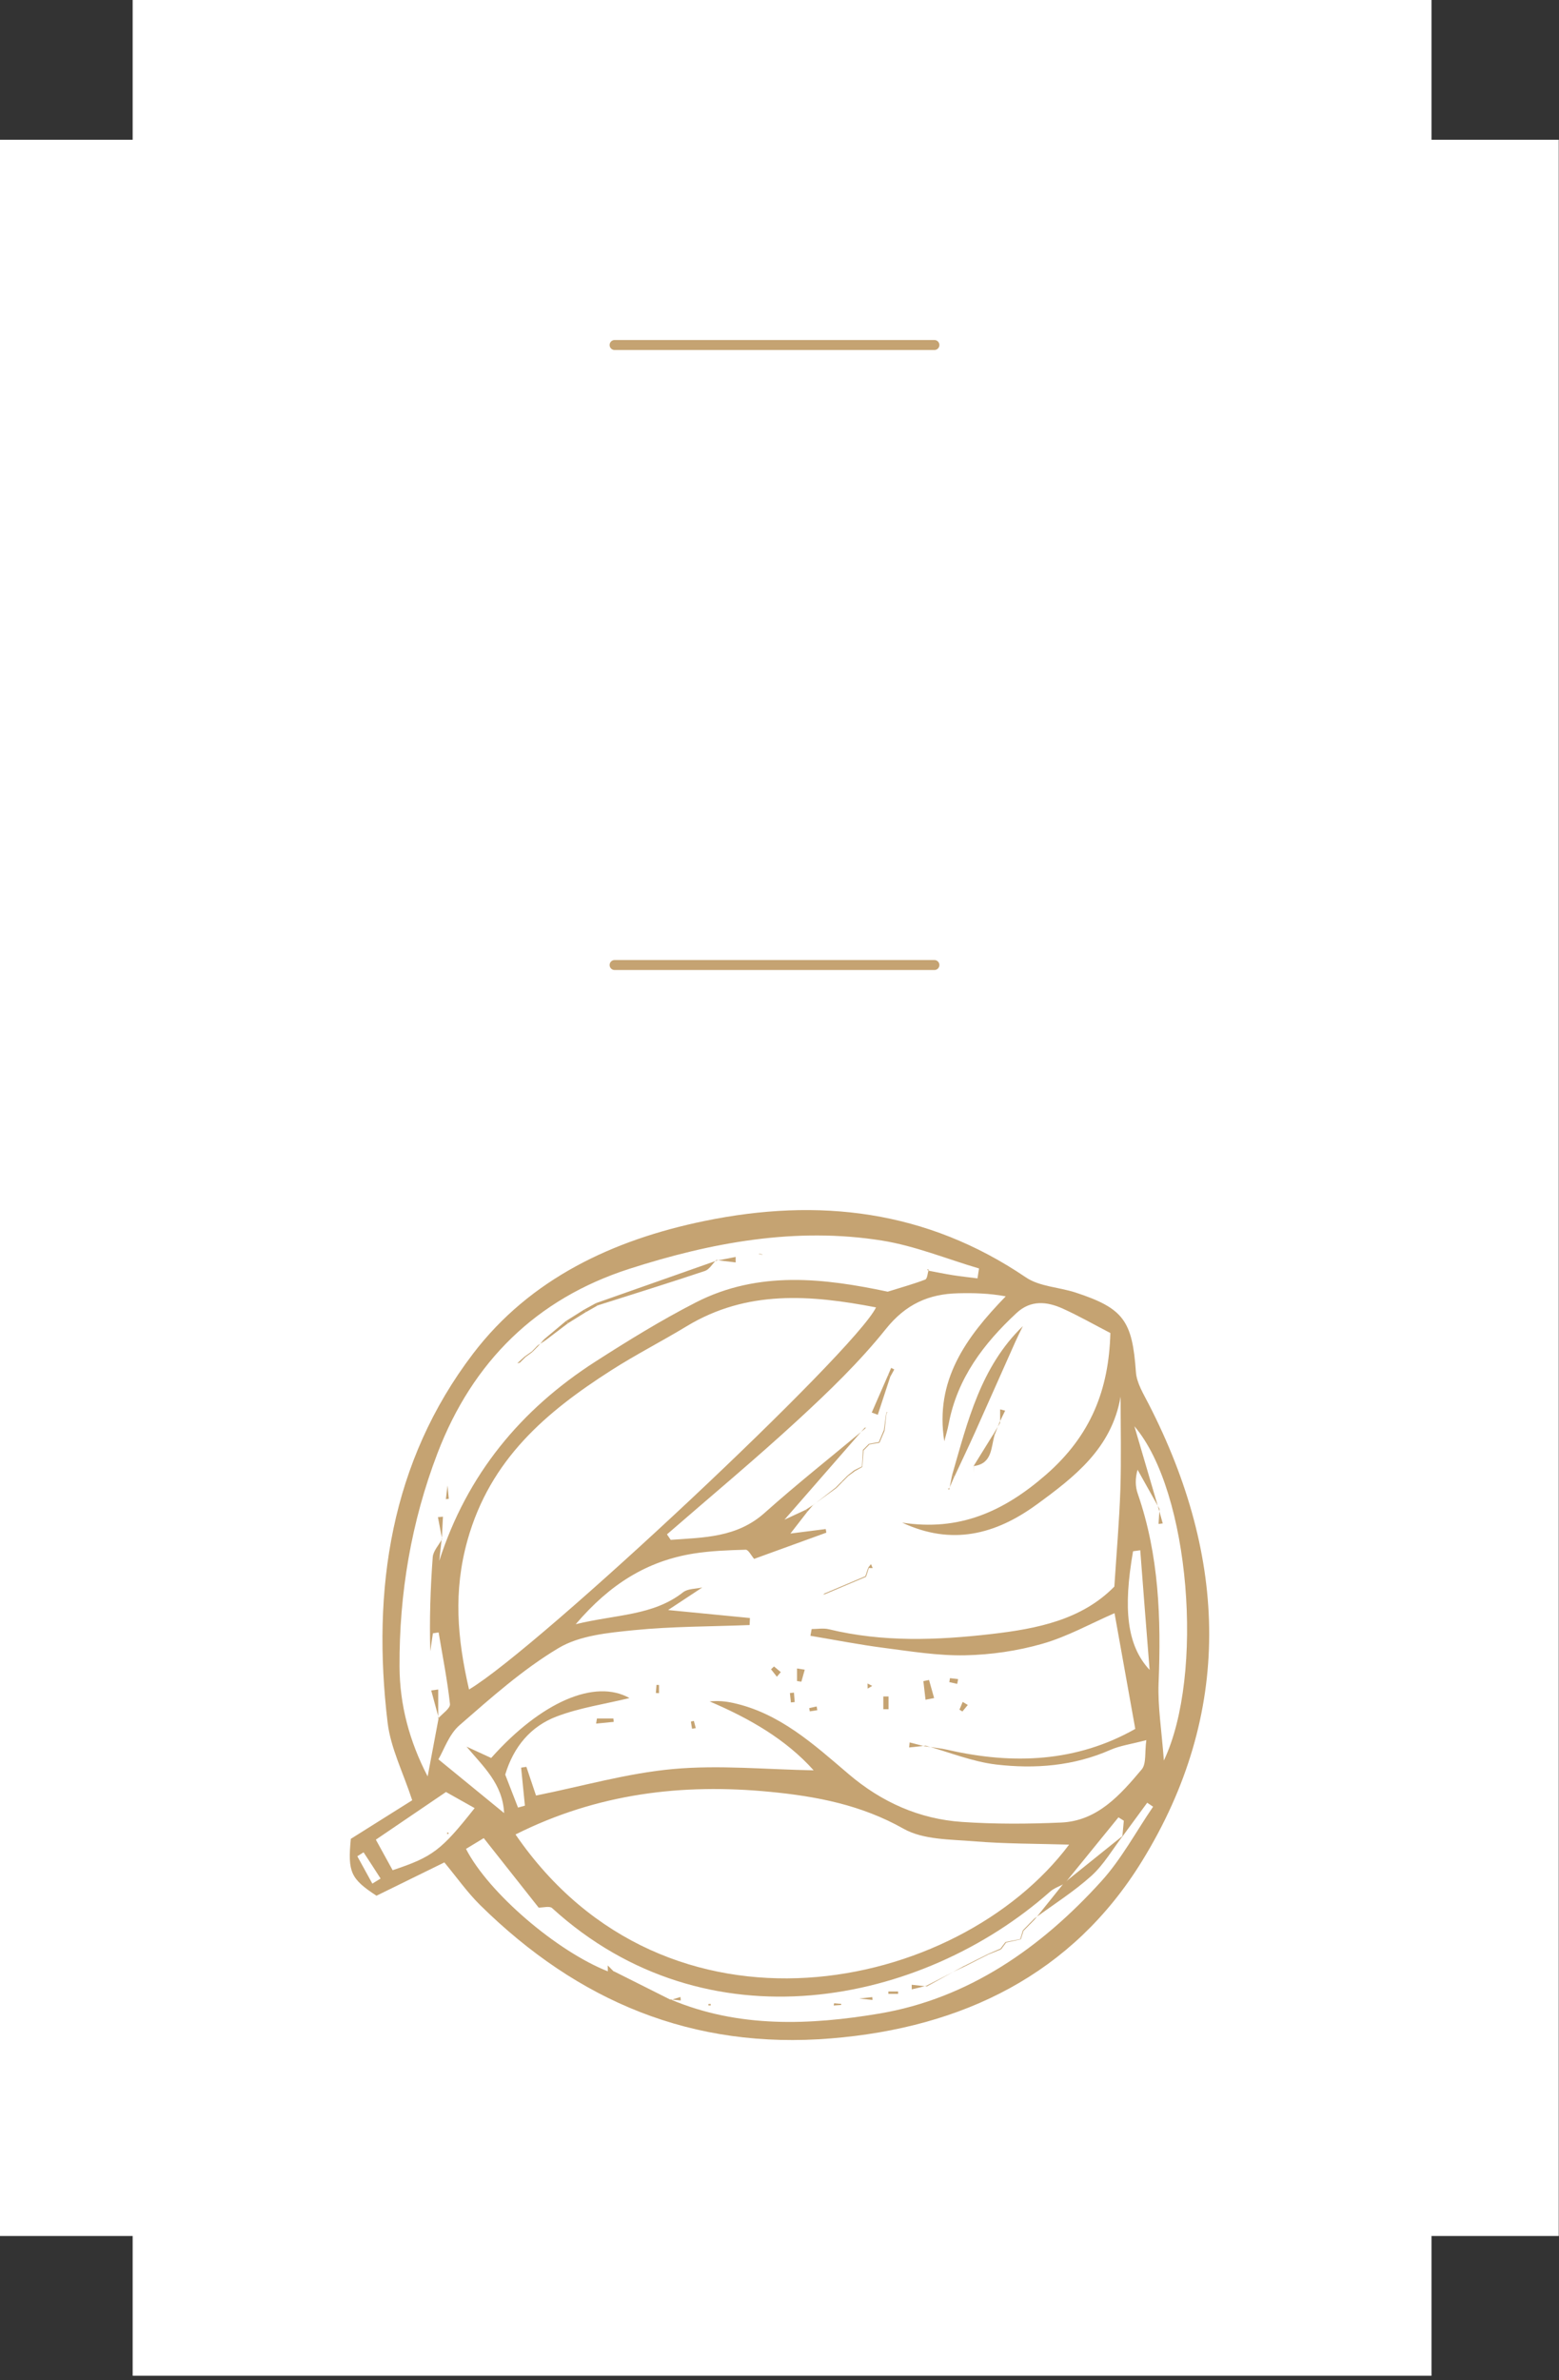
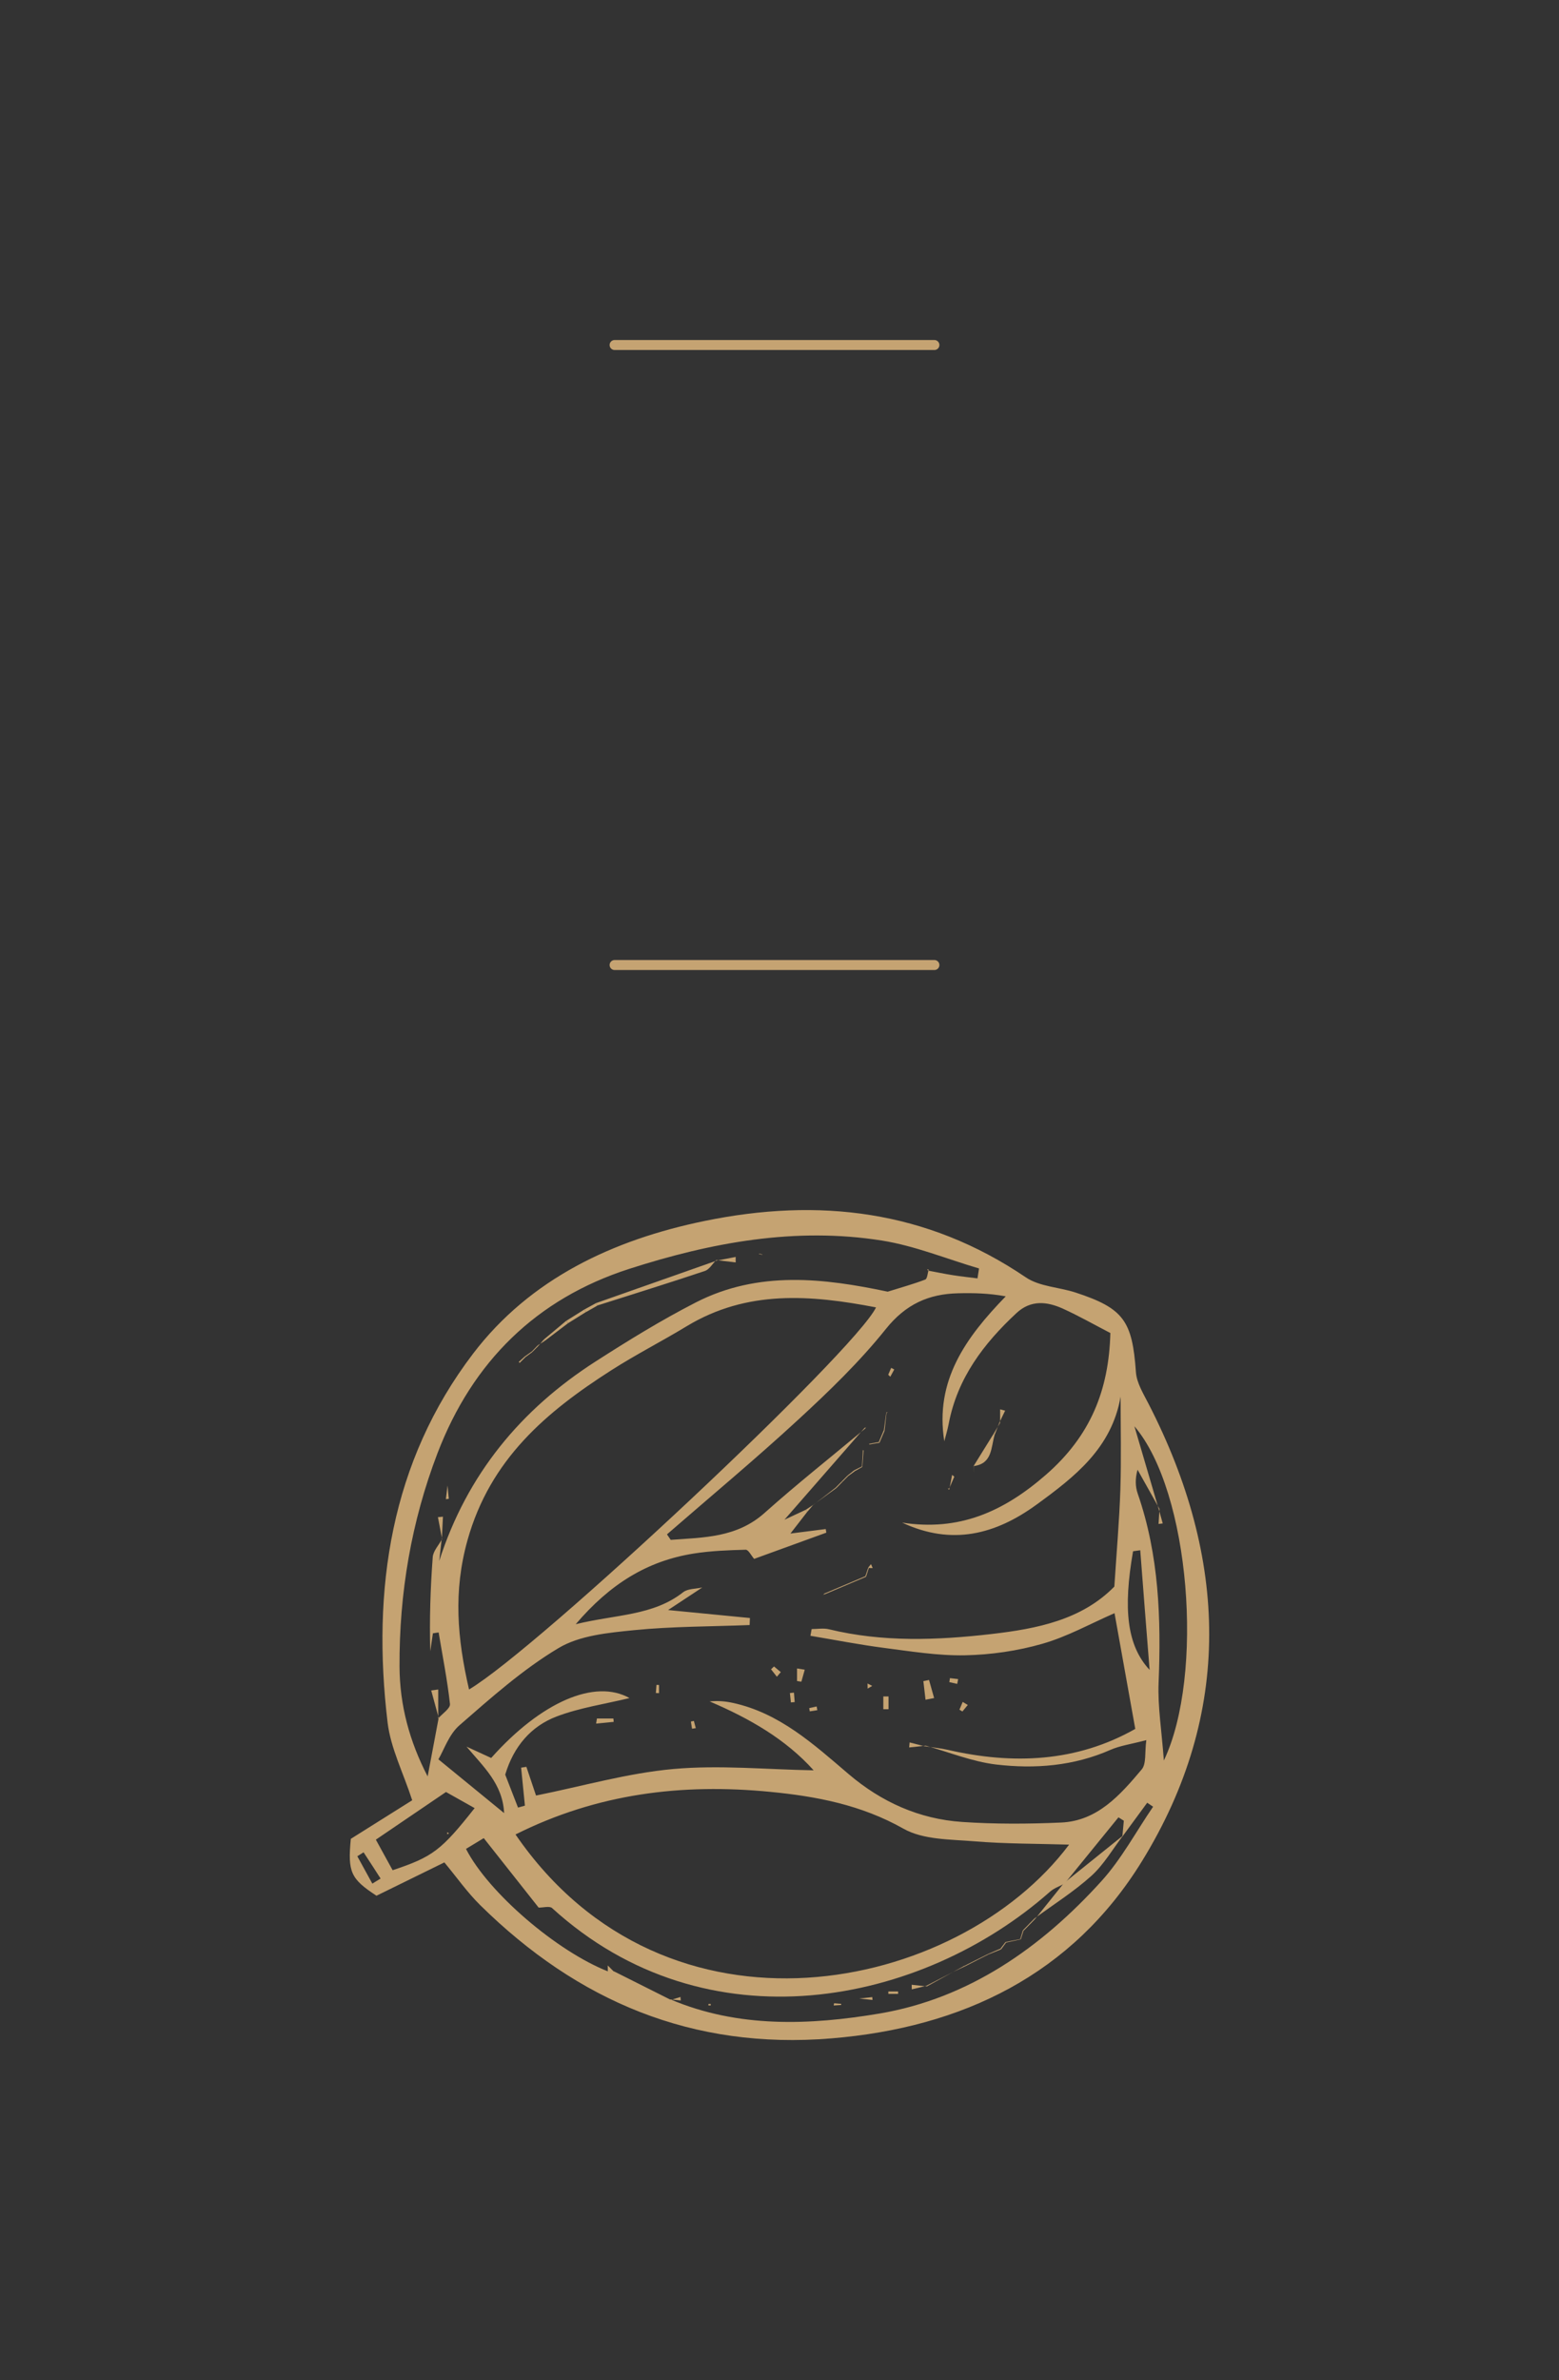
<svg xmlns="http://www.w3.org/2000/svg" width="156" height="238" viewBox="0 0 156 238" fill="none">
  <rect x="0" y="0" width="156" height="238" fill="#333333" stroke="none" />
-   <path fill-rule="evenodd" clip-rule="evenodd" d="M13.274 0H143.241V13.975H155.974V223.595H143.241V237.57H13.274V223.595H0V13.975H13.274V0Z" fill="white" />
  <line x1="61.5" y1="34.5" x2="93.5" y2="34.5" stroke="#C5A372" stroke-linecap="round" />
  <line x1="61.5" y1="96.5" x2="93.5" y2="96.5" stroke="#C5A372" stroke-linecap="round" />
  <g clip-path="url(#clip0_0_1)">
    <path d="M44.465 186.236C42.096 187.394 39.838 188.505 37.673 189.568C35.094 187.879 34.784 187.211 35.105 183.879C37.059 182.651 39.171 181.327 41.247 180.022C40.352 177.269 39.095 174.823 38.785 172.253C37.194 158.938 39.083 146.184 47.348 135.349C53.058 127.865 61.346 123.978 70.478 122.099C81.919 119.742 92.718 121 102.644 127.729C104.019 128.662 105.961 128.709 107.616 129.247C112.448 130.83 113.302 132.083 113.665 137.21C113.741 138.297 114.419 139.378 114.94 140.4C122.849 155.777 123.41 171.302 114.261 186.13C107.295 197.425 96.338 202.754 83.177 203.835C69.296 204.975 57.813 200.131 48.044 190.502C46.746 189.22 45.675 187.69 44.465 186.236ZM60.855 197.142C61.06 197.142 61.259 197.142 61.463 197.142C63.353 198.093 65.248 199.044 67.138 199.989L67.079 199.93C73.888 202.819 81.065 202.517 88.009 201.348C96.912 199.841 104.177 194.779 110.219 188.103C112.226 185.888 113.676 183.159 115.384 180.666C115.186 180.536 114.987 180.406 114.794 180.27C113.963 181.398 113.138 182.527 112.308 183.655C112.354 183.123 112.407 182.597 112.454 182.066C112.273 181.953 112.097 181.841 111.916 181.729C110.12 183.938 108.318 186.148 106.522 188.357C106.031 188.623 105.47 188.806 105.06 189.172C92.232 200.509 70.717 204.904 55.245 190.803C54.988 190.572 54.356 190.762 53.9 190.756C52.122 188.505 50.338 186.254 48.407 183.808C48.05 184.027 47.337 184.458 46.629 184.884C48.881 189.279 55.731 195.133 60.855 197.142ZM116.028 150.892C115.297 149.586 114.56 148.275 113.829 146.969C113.577 147.867 113.6 148.653 113.846 149.362C115.981 155.512 116.192 161.856 115.934 168.284C115.841 170.647 116.239 173.027 116.461 176.046C120.515 167.527 119.099 149.143 113.513 142.622C114.39 145.617 115.18 148.293 115.964 150.969L116.028 150.892ZM92.858 127.055C93.689 127.209 94.519 127.386 95.356 127.516C96.175 127.646 96.993 127.729 97.812 127.835C97.865 127.504 97.912 127.173 97.965 126.843C94.73 125.892 91.553 124.58 88.254 124.054C79.615 122.678 71.174 124.243 62.961 126.884C53.678 129.873 47.284 136.159 43.774 145.327C41.154 152.174 39.943 159.328 39.978 166.665C39.996 170.493 40.972 174.132 42.792 177.635C43.184 175.55 43.535 173.677 43.891 171.804L43.839 171.846C44.26 171.361 45.073 170.836 45.026 170.398C44.763 168 44.289 165.625 43.891 163.239C43.698 163.268 43.511 163.298 43.318 163.327C43.23 163.924 43.143 164.526 43.055 165.123C42.967 161.963 43.067 158.832 43.301 155.712C43.347 155.092 43.909 154.507 44.231 153.905L44.201 153.863C44.12 154.608 44.032 155.352 43.95 156.091C46.734 147.436 52.116 140.95 59.574 136.159C62.85 134.056 66.178 132.006 69.629 130.239C75.888 127.032 82.463 127.817 88.828 129.164C90.202 128.733 91.413 128.402 92.583 127.953C92.794 127.871 92.817 127.309 92.928 126.973C92.946 126.973 92.858 127.055 92.858 127.055ZM86.587 142.84L86.523 142.775C83.727 145.983 80.925 149.185 78.497 151.967C78.784 151.837 79.702 151.406 80.615 150.981L80.796 151.158C80.293 151.802 79.796 152.446 79.094 153.35C80.504 153.172 81.568 153.036 82.627 152.901C82.645 153.019 82.662 153.143 82.686 153.261C80.275 154.135 77.871 155.01 75.461 155.884C75.181 155.565 74.888 154.962 74.619 154.968C72.876 155.015 71.121 155.08 69.401 155.352C64.78 156.091 61.048 158.383 57.609 162.417C61.668 161.425 65.353 161.579 68.354 159.222C68.828 158.849 69.624 158.891 70.273 158.743C69.284 159.393 68.296 160.049 66.851 161C69.91 161.295 72.478 161.549 75.04 161.797C75.028 162.033 75.023 162.27 75.011 162.5C71.144 162.654 67.266 162.63 63.423 163.014C60.855 163.274 58.006 163.534 55.877 164.81C52.315 166.937 49.138 169.772 45.974 172.525C44.921 173.441 44.418 175 43.868 175.928C46.366 177.972 48.372 179.608 50.443 181.304C50.303 178.374 48.36 176.66 46.682 174.658C47.512 175.042 48.343 175.42 49.15 175.792C54.157 170.174 59.545 167.858 62.99 169.802C60.551 170.398 58.03 170.759 55.696 171.645C53.145 172.614 51.402 174.628 50.554 177.458C50.964 178.515 51.396 179.632 51.835 180.754C52.063 180.689 52.297 180.624 52.525 180.559C52.397 179.295 52.274 178.031 52.145 176.761C52.321 176.731 52.496 176.708 52.672 176.678C53.028 177.741 53.385 178.811 53.637 179.549C58.281 178.616 62.785 177.31 67.366 176.897C72.004 176.477 76.719 176.95 81.416 177.027C78.62 173.908 74.97 171.828 71.01 170.139C71.823 170.056 72.578 170.121 73.309 170.28C77.988 171.285 81.41 174.416 84.897 177.387C88.207 180.211 91.992 181.9 96.274 182.19C99.567 182.414 102.896 182.397 106.195 182.249C109.827 182.083 112.097 179.484 114.244 176.938C114.724 176.365 114.536 175.225 114.706 174.008C113.162 174.416 112.085 174.557 111.126 174.977C107.441 176.601 103.563 176.903 99.684 176.448C97.286 176.164 94.964 175.207 92.612 174.557L92.554 174.622C93.32 174.74 94.098 174.811 94.853 174.983C101.404 176.483 107.745 176.2 113.6 172.886C112.898 168.975 112.214 165.147 111.524 161.313C109.114 162.364 106.792 163.664 104.305 164.373C101.814 165.088 99.158 165.472 96.567 165.525C93.858 165.578 91.126 165.129 88.424 164.78C85.967 164.461 83.534 163.983 81.094 163.575C81.135 163.351 81.176 163.126 81.217 162.902C81.791 162.902 82.393 162.79 82.937 162.92C88.33 164.231 93.776 164.024 99.21 163.398C103.767 162.872 108.242 161.986 111.506 158.654C111.729 155.216 112.003 152.079 112.109 148.943C112.208 145.853 112.132 142.757 112.132 139.662C111.237 144.819 107.54 147.678 103.726 150.455C99.608 153.456 95.227 154.578 90.272 152.257C95.935 153.137 100.375 151.205 104.668 147.466C109.143 143.561 110.956 138.994 111.108 133.3C109.465 132.449 107.944 131.58 106.353 130.86C104.768 130.145 103.153 129.968 101.72 131.297C98.433 134.351 95.794 137.813 94.929 142.385C94.817 142.97 94.642 143.543 94.49 144.122C93.525 138.055 96.637 133.749 100.638 129.631C98.936 129.318 97.409 129.288 95.882 129.324C92.934 129.389 90.635 130.411 88.646 132.892C86.02 136.171 82.966 139.118 79.878 141.96C75.602 145.9 71.127 149.622 66.74 153.432C66.862 153.615 66.991 153.798 67.114 153.982C70.425 153.739 73.742 153.769 76.526 151.27C79.79 148.358 83.224 145.646 86.587 142.84ZM51.584 183.442C66.699 205.453 95.841 199.292 106.979 184.458C103.65 184.358 100.568 184.381 97.508 184.127C95.104 183.927 92.396 183.986 90.413 182.869C86.178 180.477 81.691 179.626 77.035 179.177C68.266 178.326 59.79 179.331 51.584 183.442ZM46.933 168.945C53.935 164.775 85.564 135.113 87.658 130.736C81.089 129.471 74.742 128.975 68.723 132.614C66.225 134.127 63.616 135.456 61.153 137.033C54.654 141.192 49.056 145.912 46.781 154.011C45.348 159.139 45.752 163.812 46.933 168.945ZM44.628 179.195C42.207 180.843 39.919 182.397 37.609 183.962C38.299 185.214 38.796 186.13 39.288 187.016C43.301 185.681 44.149 185.037 47.495 180.807C46.635 180.323 45.798 179.85 44.628 179.195ZM114.098 155.021C113.858 155.057 113.618 155.086 113.378 155.122C112.372 160.876 112.758 164.544 115.034 166.984C114.688 162.648 114.39 158.832 114.098 155.021ZM36.381 185.226C36.17 185.356 35.965 185.486 35.755 185.622C36.258 186.532 36.755 187.447 37.258 188.357C37.533 188.186 37.808 188.02 38.083 187.849C37.521 186.969 36.954 186.101 36.381 185.226Z" fill="#C5A372" />
-     <path d="M95.279 147.483C96.824 142.149 98.122 136.696 102.352 132.608C102.1 133.128 101.837 133.642 101.603 134.168C100.252 137.186 98.918 140.217 97.561 143.236C96.894 144.724 96.186 146.189 95.502 147.666C95.49 147.666 95.279 147.483 95.279 147.483Z" fill="#C5A372" />
    <path d="M86.593 157.615C85.218 158.193 83.844 158.778 82.475 159.357L82.533 159.422C83.908 158.837 85.283 158.258 86.657 157.674C86.657 157.668 86.593 157.615 86.593 157.615Z" fill="#C5A372" />
-     <path d="M89.085 137.665C88.669 138.935 88.248 140.205 87.833 141.475C87.634 141.399 87.435 141.328 87.231 141.251C87.78 139.993 88.33 138.728 88.88 137.47C88.88 137.47 89.085 137.665 89.085 137.665Z" fill="#C5A372" />
    <path d="M99.526 143.484C99.152 144.742 99.31 146.373 97.426 146.603L97.409 146.621C98.076 145.546 98.748 144.464 99.415 143.389L99.526 143.484Z" fill="#C5A372" />
    <path d="M92.612 169.967C92.542 169.347 92.472 168.726 92.396 168.106C92.583 168.071 92.776 168.029 92.963 167.994C93.133 168.597 93.302 169.199 93.472 169.802C93.191 169.861 92.899 169.914 92.612 169.967Z" fill="#C5A372" />
    <path d="M83.651 148.73C82.879 149.326 82.112 149.929 81.34 150.526L81.328 150.52C82.124 149.941 82.914 149.362 83.709 148.789L83.651 148.73Z" fill="#C5A372" />
    <path d="M59.732 171.846C60.282 171.846 60.826 171.846 61.376 171.846C61.387 171.958 61.399 172.07 61.411 172.182C60.826 172.241 60.235 172.3 59.65 172.354C59.673 172.188 59.703 172.017 59.732 171.846Z" fill="#C5A372" />
    <path d="M88.909 169.642C88.909 170.067 88.909 170.493 88.909 170.918C88.734 170.918 88.564 170.918 88.389 170.918C88.389 170.493 88.389 170.067 88.389 169.642C88.558 169.636 88.734 169.642 88.909 169.642Z" fill="#C5A372" />
    <path d="M80.527 166.966C80.416 167.368 80.305 167.764 80.188 168.165C80.041 168.142 79.901 168.124 79.755 168.1C79.755 167.681 79.755 167.261 79.755 166.842C80.012 166.883 80.27 166.925 80.527 166.966Z" fill="#C5A372" />
    <path d="M95.783 168.384C95.519 168.325 95.256 168.266 94.993 168.207C95.016 168.077 95.034 167.941 95.057 167.811C95.332 167.84 95.601 167.876 95.876 167.905C95.847 168.065 95.812 168.224 95.783 168.384Z" fill="#C5A372" />
    <path d="M79.445 169.258C79.468 169.571 79.498 169.884 79.521 170.203C79.392 170.215 79.269 170.227 79.141 170.239C79.106 169.926 79.076 169.613 79.041 169.3C79.182 169.282 79.31 169.27 79.445 169.258Z" fill="#C5A372" />
    <path d="M77.737 167.669C77.544 167.421 77.345 167.173 77.152 166.925C77.251 166.83 77.351 166.736 77.45 166.641C77.678 166.83 77.901 167.019 78.129 167.208C78 167.362 77.871 167.515 77.737 167.669Z" fill="#C5A372" />
    <path d="M96.841 170.493C96.66 170.711 96.484 170.924 96.303 171.143C96.204 171.084 96.104 171.024 96.005 170.965C96.116 170.705 96.227 170.446 96.332 170.186C96.508 170.292 96.672 170.392 96.841 170.493Z" fill="#C5A372" />
    <path d="M83.031 166.405C82.855 166.044 82.943 166.222 83.031 166.405C82.802 166.387 82.574 166.369 83.031 166.405Z" fill="#C5A372" />
    <path d="M100.076 142.273C100.076 141.824 100.076 141.381 100.076 140.932C100.246 140.973 100.409 141.02 100.579 141.062C100.392 141.446 100.205 141.836 100.018 142.22L100.076 142.273Z" fill="#C5A372" />
    <path d="M92.606 174.569C92.062 174.628 91.518 174.681 90.974 174.74C90.992 174.575 91.01 174.409 91.021 174.238C91.53 174.368 92.039 174.498 92.548 174.634L92.606 174.569Z" fill="#C5A372" />
    <path d="M89.535 173.819C89.664 173.848 89.793 173.872 89.921 173.901C89.793 173.872 89.664 173.848 89.535 173.819Z" fill="#C5A372" />
    <path d="M88.705 141.316C88.898 141.162 89.097 141.009 88.827 141.221C89.126 141.168 88.903 141.209 88.687 141.245L88.705 141.316Z" fill="#C5A372" />
    <path d="M71.32 158.241C71.753 158.016 72.18 157.792 72.613 157.567C72.18 157.792 71.753 158.016 71.32 158.241Z" fill="#C5A372" />
    <path d="M86.289 146.686C86.33 146.142 86.371 145.593 86.412 145.049L86.347 144.996C86.318 145.546 86.289 146.089 86.254 146.638L86.289 146.686Z" fill="#C5A372" />
    <path d="M69.249 172.868C69.208 172.631 69.167 172.389 69.132 172.153C69.231 172.129 69.331 172.111 69.43 172.088C69.495 172.33 69.559 172.566 69.623 172.809C69.495 172.826 69.372 172.85 69.249 172.868Z" fill="#C5A372" />
    <path d="M70.162 158.831C70.589 158.607 71.016 158.377 71.448 158.152C71.016 158.382 70.589 158.607 70.162 158.831Z" fill="#C5A372" />
    <path d="M88.003 144.27C88.172 143.874 88.342 143.472 88.512 143.076L88.447 142.994C88.278 143.395 88.108 143.797 87.939 144.199L88.003 144.27Z" fill="#C5A372" />
    <path d="M72.484 157.644C72.917 157.42 73.35 157.195 73.788 156.965C73.356 157.195 72.923 157.42 72.484 157.644Z" fill="#C5A372" />
    <path d="M82.469 159.357C82.352 159.546 82.235 159.735 82.411 159.458C82.089 159.546 82.311 159.487 82.533 159.422C82.533 159.416 82.469 159.357 82.469 159.357Z" fill="#C5A372" />
    <path d="M99.421 143.389C99.638 143.017 99.86 142.645 100.076 142.273L100.018 142.22C99.854 142.639 99.69 143.064 99.526 143.484L99.421 143.389Z" fill="#C5A372" />
    <path d="M73.665 157.059C74.098 156.835 74.531 156.61 74.964 156.386C74.531 156.616 74.098 156.835 73.665 157.059Z" fill="#C5A372" />
    <path d="M80.972 170.806C81.217 170.753 81.469 170.7 81.715 170.641C81.738 170.765 81.761 170.889 81.785 171.013C81.533 171.054 81.282 171.089 81.03 171.131C81.013 171.019 80.989 170.912 80.972 170.806Z" fill="#C5A372" />
    <path d="M86.938 156.793C87.067 156.799 87.195 156.799 87.324 156.805C87.266 156.675 87.213 156.545 87.155 156.409C87.061 156.522 86.973 156.634 86.88 156.752L86.938 156.793Z" fill="#C5A372" />
    <path d="M88.512 143.076C88.576 142.491 88.64 141.907 88.705 141.316L88.687 141.245C88.605 141.83 88.523 142.409 88.447 142.994L88.512 143.076Z" fill="#C5A372" />
    <path d="M97.432 146.603C97.444 146.833 97.456 147.058 97.473 147.288C97.456 147.07 97.438 146.845 97.42 146.627C97.415 146.621 97.432 146.603 97.432 146.603Z" fill="#C5A372" />
    <path d="M95.49 147.666C95.303 148.098 95.116 148.535 94.928 148.966L95.004 148.889C95.092 148.423 95.186 147.95 95.274 147.483C95.279 147.483 95.49 147.666 95.49 147.666Z" fill="#C5A372" />
    <path d="M65.628 169.299C65.652 169.028 65.669 168.756 65.692 168.484C65.774 168.49 65.862 168.49 65.944 168.496C65.944 168.768 65.944 169.04 65.944 169.311C65.845 169.311 65.734 169.305 65.628 169.299Z" fill="#C5A372" />
    <path d="M87.277 168.585C87.125 168.673 86.973 168.768 86.821 168.856C86.815 168.685 86.815 168.52 86.809 168.348C86.967 168.425 87.119 168.508 87.277 168.585Z" fill="#C5A372" />
    <path d="M88.88 137.47C88.98 137.24 89.073 137.009 89.173 136.785C89.278 136.838 89.377 136.891 89.483 136.944C89.348 137.186 89.214 137.429 89.085 137.671L88.88 137.47Z" fill="#C5A372" />
    <path d="M83.709 148.783C83.902 148.588 84.095 148.387 84.288 148.192L84.23 148.139C84.037 148.334 83.844 148.535 83.645 148.73C83.651 148.73 83.709 148.783 83.709 148.783Z" fill="#C5A372" />
    <path d="M84.288 148.192C84.481 147.997 84.674 147.796 84.873 147.601L84.821 147.542C84.627 147.737 84.429 147.938 84.236 148.133C84.236 148.139 84.288 148.192 84.288 148.192Z" fill="#C5A372" />
    <path d="M94.934 148.966C94.911 148.919 94.882 148.866 94.858 148.818C94.911 148.842 94.958 148.866 95.01 148.889C95.005 148.889 94.934 148.966 94.934 148.966Z" fill="#C5A372" />
    <path d="M84.873 147.601C85.096 147.436 85.318 147.271 85.54 147.111L85.47 147.028C85.253 147.2 85.037 147.371 84.821 147.542L84.873 147.601Z" fill="#C5A372" />
    <path d="M80.615 150.986C80.855 150.827 81.089 150.673 81.328 150.514L81.34 150.52C81.159 150.732 80.983 150.945 80.802 151.158C80.802 151.164 80.615 150.986 80.615 150.986Z" fill="#C5A372" />
    <path d="M86.254 146.638C85.991 146.768 85.733 146.898 85.47 147.028L85.54 147.111C85.792 146.969 86.037 146.827 86.289 146.686L86.254 146.638Z" fill="#C5A372" />
-     <path d="M86.406 145.049C86.605 144.848 86.804 144.642 87.002 144.441L86.944 144.382C86.739 144.589 86.54 144.789 86.336 144.996C86.341 144.996 86.406 145.049 86.406 145.049Z" fill="#C5A372" />
-     <path d="M87.938 144.199C87.611 144.258 87.277 144.323 86.95 144.382L87.008 144.441C87.342 144.382 87.675 144.329 88.003 144.27L87.938 144.199Z" fill="#C5A372" />
+     <path d="M87.938 144.199C87.611 144.258 87.277 144.323 86.95 144.382L87.008 144.441C87.342 144.382 87.675 144.329 88.003 144.27Z" fill="#C5A372" />
    <path d="M74.853 156.486C75.081 156.25 75.309 156.02 75.537 155.783C75.309 156.014 75.081 156.25 74.853 156.486Z" fill="#C5A372" />
    <path d="M86.587 142.84C86.675 142.686 86.757 142.527 86.646 142.734C86.862 142.657 86.692 142.716 86.529 142.775C86.523 142.781 86.587 142.84 86.587 142.84Z" fill="#C5A372" />
    <path d="M86.885 156.752C86.786 157.041 86.687 157.325 86.593 157.615L86.657 157.674C86.751 157.378 86.845 157.089 86.938 156.799C86.938 156.793 86.885 156.752 86.885 156.752Z" fill="#C5A372" />
    <path d="M59.597 130.322C63.645 128.898 67.693 127.475 71.735 126.051L71.677 125.998C71.296 126.37 70.987 126.937 70.536 127.091C66.968 128.284 63.376 129.4 59.79 130.541L59.597 130.322Z" fill="#C5A372" />
    <path d="M43.903 171.804C43.651 170.883 43.4 169.961 43.148 169.04C43.382 169.01 43.616 168.975 43.85 168.945C43.85 169.914 43.85 170.883 43.85 171.852L43.903 171.804Z" fill="#C5A372" />
    <path d="M56.854 132.307C56.076 132.898 55.304 133.482 54.526 134.073L54.403 133.961C55.152 133.335 55.895 132.709 56.643 132.088C56.713 132.159 56.784 132.236 56.854 132.307Z" fill="#C5A372" />
    <path d="M56.649 132.088C57.252 131.71 57.854 131.332 58.457 130.954C58.521 131.031 58.585 131.114 58.65 131.19C58.053 131.563 57.456 131.935 56.86 132.307C56.784 132.236 56.714 132.159 56.649 132.088Z" fill="#C5A372" />
    <path d="M75.953 125.354C76.064 125.383 76.175 125.407 76.28 125.437C76.274 125.448 76.274 125.46 76.269 125.472C76.163 125.448 76.052 125.419 75.947 125.395C75.947 125.383 75.953 125.372 75.953 125.354Z" fill="#C5A372" />
    <path d="M44.242 153.905C44.102 153.172 43.961 152.445 43.821 151.713C43.991 151.695 44.154 151.683 44.324 151.666C44.289 152.398 44.248 153.131 44.213 153.863C44.213 153.857 44.242 153.905 44.242 153.905Z" fill="#C5A372" />
    <path d="M71.735 126.057C72.361 125.933 72.987 125.815 73.613 125.691C73.613 125.874 73.613 126.057 73.613 126.24C72.969 126.163 72.32 126.08 71.677 126.004C71.683 126.004 71.735 126.057 71.735 126.057Z" fill="#C5A372" />
    <path d="M44.617 149.911C44.646 149.681 44.675 149.45 44.781 148.547C44.868 149.439 44.886 149.657 44.909 149.876C44.816 149.888 44.716 149.899 44.617 149.911Z" fill="#C5A372" />
    <path d="M80.088 125.425C79.954 125.407 79.825 125.383 79.69 125.366C79.825 125.383 79.954 125.401 80.088 125.425Z" fill="#C5A372" />
    <path d="M58.457 130.954C58.837 130.747 59.217 130.535 59.603 130.328L59.796 130.546C59.416 130.765 59.03 130.978 58.65 131.196C58.586 131.108 58.521 131.031 58.457 130.954Z" fill="#C5A372" />
    <path d="M92.945 126.972C92.712 126.884 92.478 126.789 92.776 126.907C92.641 126.648 92.747 126.854 92.858 127.061C92.858 127.055 92.945 126.972 92.945 126.972Z" fill="#C5A372" />
-     <path d="M51.905 136.194C51.858 136.235 51.812 136.271 51.765 136.312C51.841 136.306 51.917 136.294 51.993 136.289L51.905 136.194Z" fill="#C5A372" />
    <path d="M51.999 136.283C52.198 136.082 52.403 135.887 52.601 135.686L52.537 135.621C52.326 135.81 52.116 135.999 51.905 136.194L51.999 136.283Z" fill="#C5A372" />
    <path d="M53.227 135.137C52.999 135.302 52.765 135.462 52.537 135.627L52.601 135.692C52.829 135.526 53.052 135.355 53.28 135.19L53.227 135.137Z" fill="#C5A372" />
    <path d="M53.28 135.184C53.473 134.989 53.672 134.788 53.865 134.593L53.806 134.534C53.613 134.735 53.42 134.936 53.227 135.137L53.28 135.184Z" fill="#C5A372" />
    <path d="M54.526 134.073C54.286 134.227 54.046 134.38 53.806 134.534L53.865 134.593C54.046 134.38 54.228 134.174 54.409 133.961C54.403 133.961 54.526 134.073 54.526 134.073Z" fill="#C5A372" />
    <path d="M106.464 188.298C108.435 186.715 110.412 185.126 112.384 183.542C111.342 184.901 110.465 186.443 109.219 187.571C107.464 189.155 105.434 190.431 103.521 191.837L103.58 191.89C104.545 190.696 105.504 189.497 106.464 188.298Z" fill="#C5A372" />
    <path d="M95.373 197.189C94.473 197.655 93.572 198.122 92.671 198.583L92.735 198.642C93.613 198.158 94.49 197.673 95.373 197.189Z" fill="#C5A372" />
    <path d="M83.464 200.32C83.698 200.337 83.931 200.361 84.171 200.379C84.171 200.414 84.171 200.45 84.171 200.491C83.92 200.509 83.674 200.526 83.423 200.544C83.434 200.467 83.452 200.396 83.464 200.32Z" fill="#C5A372" />
    <path d="M70.875 200.526C70.881 200.479 70.887 200.396 70.899 200.396C70.975 200.385 71.051 200.396 71.127 200.402C71.121 200.45 71.115 200.544 71.103 200.544C71.027 200.544 70.951 200.532 70.875 200.526Z" fill="#C5A372" />
    <path d="M87.307 199.989C87.079 199.965 86.856 199.942 85.979 199.847C86.844 199.753 87.067 199.729 87.283 199.705C87.289 199.8 87.295 199.894 87.307 199.989Z" fill="#C5A372" />
    <path d="M67.137 199.989C67.453 199.888 67.769 199.794 68.091 199.693C68.103 199.812 68.108 199.924 68.12 200.042C67.775 200.007 67.424 199.971 67.079 199.93L67.137 199.989Z" fill="#C5A372" />
    <path d="M89.869 199.38C89.541 199.38 89.219 199.38 88.892 199.38C88.892 199.304 88.892 199.221 88.892 199.144C89.219 199.144 89.541 199.144 89.869 199.144C89.869 199.221 89.869 199.304 89.869 199.38Z" fill="#C5A372" />
    <path d="M92.671 198.583C92.191 198.701 91.717 198.813 91.237 198.931C91.232 198.778 91.226 198.624 91.226 198.471C91.729 198.524 92.232 198.583 92.741 198.636C92.735 198.642 92.671 198.583 92.671 198.583Z" fill="#C5A372" />
    <path d="M57.421 193.674C56.982 193.455 56.55 193.231 56.111 193.012C56.55 193.231 56.982 193.455 57.421 193.674Z" fill="#C5A372" />
    <path d="M100.661 194.253C101.158 194.146 101.655 194.034 102.147 193.928L102.1 193.904C101.603 194.005 101.1 194.105 100.603 194.199L100.661 194.253Z" fill="#C5A372" />
    <path d="M59.755 195.452C59.322 195.227 58.89 195.003 58.457 194.784C58.89 195.009 59.322 195.233 59.755 195.452Z" fill="#C5A372" />
    <path d="M98.9 195.44C99.322 195.269 99.743 195.097 100.164 194.932L100.088 194.867C99.678 195.044 99.269 195.221 98.859 195.399C98.865 195.399 98.9 195.44 98.9 195.44Z" fill="#C5A372" />
    <path d="M97.73 196.031C98.122 195.836 98.508 195.635 98.9 195.44L98.865 195.399C98.473 195.594 98.081 195.789 97.689 195.984C97.689 195.978 97.73 196.031 97.73 196.031Z" fill="#C5A372" />
    <path d="M96.567 196.627C96.953 196.427 97.339 196.226 97.731 196.031L97.69 195.984C97.298 196.178 96.906 196.373 96.52 196.574C96.514 196.568 96.567 196.627 96.567 196.627Z" fill="#C5A372" />
    <path d="M96.514 196.568C96.133 196.775 95.747 196.982 95.367 197.189C95.765 197 96.163 196.817 96.561 196.627C96.566 196.627 96.514 196.568 96.514 196.568Z" fill="#C5A372" />
    <path d="M54.479 191.334C54.245 191.104 54.017 190.868 53.783 190.637C54.017 190.868 54.245 191.104 54.479 191.334Z" fill="#C5A372" />
    <path d="M55.064 191.925C54.836 191.695 54.602 191.458 54.374 191.228C54.602 191.458 54.83 191.695 55.064 191.925Z" fill="#C5A372" />
    <path d="M55.649 192.516C55.421 192.285 55.187 192.049 54.959 191.819C55.187 192.049 55.415 192.285 55.649 192.516Z" fill="#C5A372" />
    <path d="M103.001 192.486C103.194 192.285 103.387 192.091 103.58 191.89L103.521 191.837C103.328 192.031 103.135 192.232 102.937 192.427C102.942 192.427 103.001 192.486 103.001 192.486Z" fill="#C5A372" />
    <path d="M56.222 193.101C55.994 192.87 55.766 192.64 55.544 192.41C55.766 192.64 55.994 192.87 56.222 193.101Z" fill="#C5A372" />
    <path d="M102.422 193.071C102.615 192.876 102.808 192.681 103.001 192.486L102.942 192.427C102.749 192.622 102.556 192.823 102.363 193.018C102.363 193.018 102.422 193.071 102.422 193.071Z" fill="#C5A372" />
    <path d="M102.147 193.928C102.235 193.644 102.328 193.355 102.416 193.071L102.357 193.018C102.27 193.313 102.182 193.609 102.094 193.904L102.147 193.928Z" fill="#C5A372" />
    <path d="M57.989 194.288C57.766 194.058 57.538 193.833 57.316 193.603C57.538 193.833 57.766 194.058 57.989 194.288Z" fill="#C5A372" />
    <path d="M58.562 194.873C58.334 194.643 58.111 194.412 57.883 194.182C58.111 194.412 58.334 194.643 58.562 194.873Z" fill="#C5A372" />
    <path d="M100.17 194.932C100.334 194.708 100.497 194.483 100.667 194.259L100.609 194.205C100.439 194.43 100.269 194.648 100.1 194.873L100.17 194.932Z" fill="#C5A372" />
    <path d="M60.328 196.06C60.1 195.83 59.878 195.6 59.65 195.375C59.878 195.6 60.1 195.83 60.328 196.06Z" fill="#C5A372" />
    <path d="M60.907 196.645C60.679 196.415 60.451 196.184 60.223 195.954C60.451 196.184 60.679 196.415 60.907 196.645Z" fill="#C5A372" />
    <path d="M61.492 197.224C61.27 197.224 61.042 197.224 60.82 197.224C60.82 196.994 60.814 196.769 60.814 196.539C61.042 196.769 61.264 197 61.492 197.224Z" fill="#C5A372" />
    <path d="M115.964 150.969C116.092 151.423 116.221 151.884 116.35 152.339C116.209 152.357 116.069 152.375 115.928 152.392C115.964 151.89 115.993 151.394 116.028 150.892L115.964 150.969Z" fill="#C5A372" />
    <path d="M44.932 183.336L44.734 183.407L44.757 183.223L44.932 183.336Z" fill="#C5A372" />
  </g>
  <defs>
    <clipPath id="clip0_0_1">
      <rect width="86" height="83" fill="white" transform="translate(35 121)" />
    </clipPath>
  </defs>
</svg>